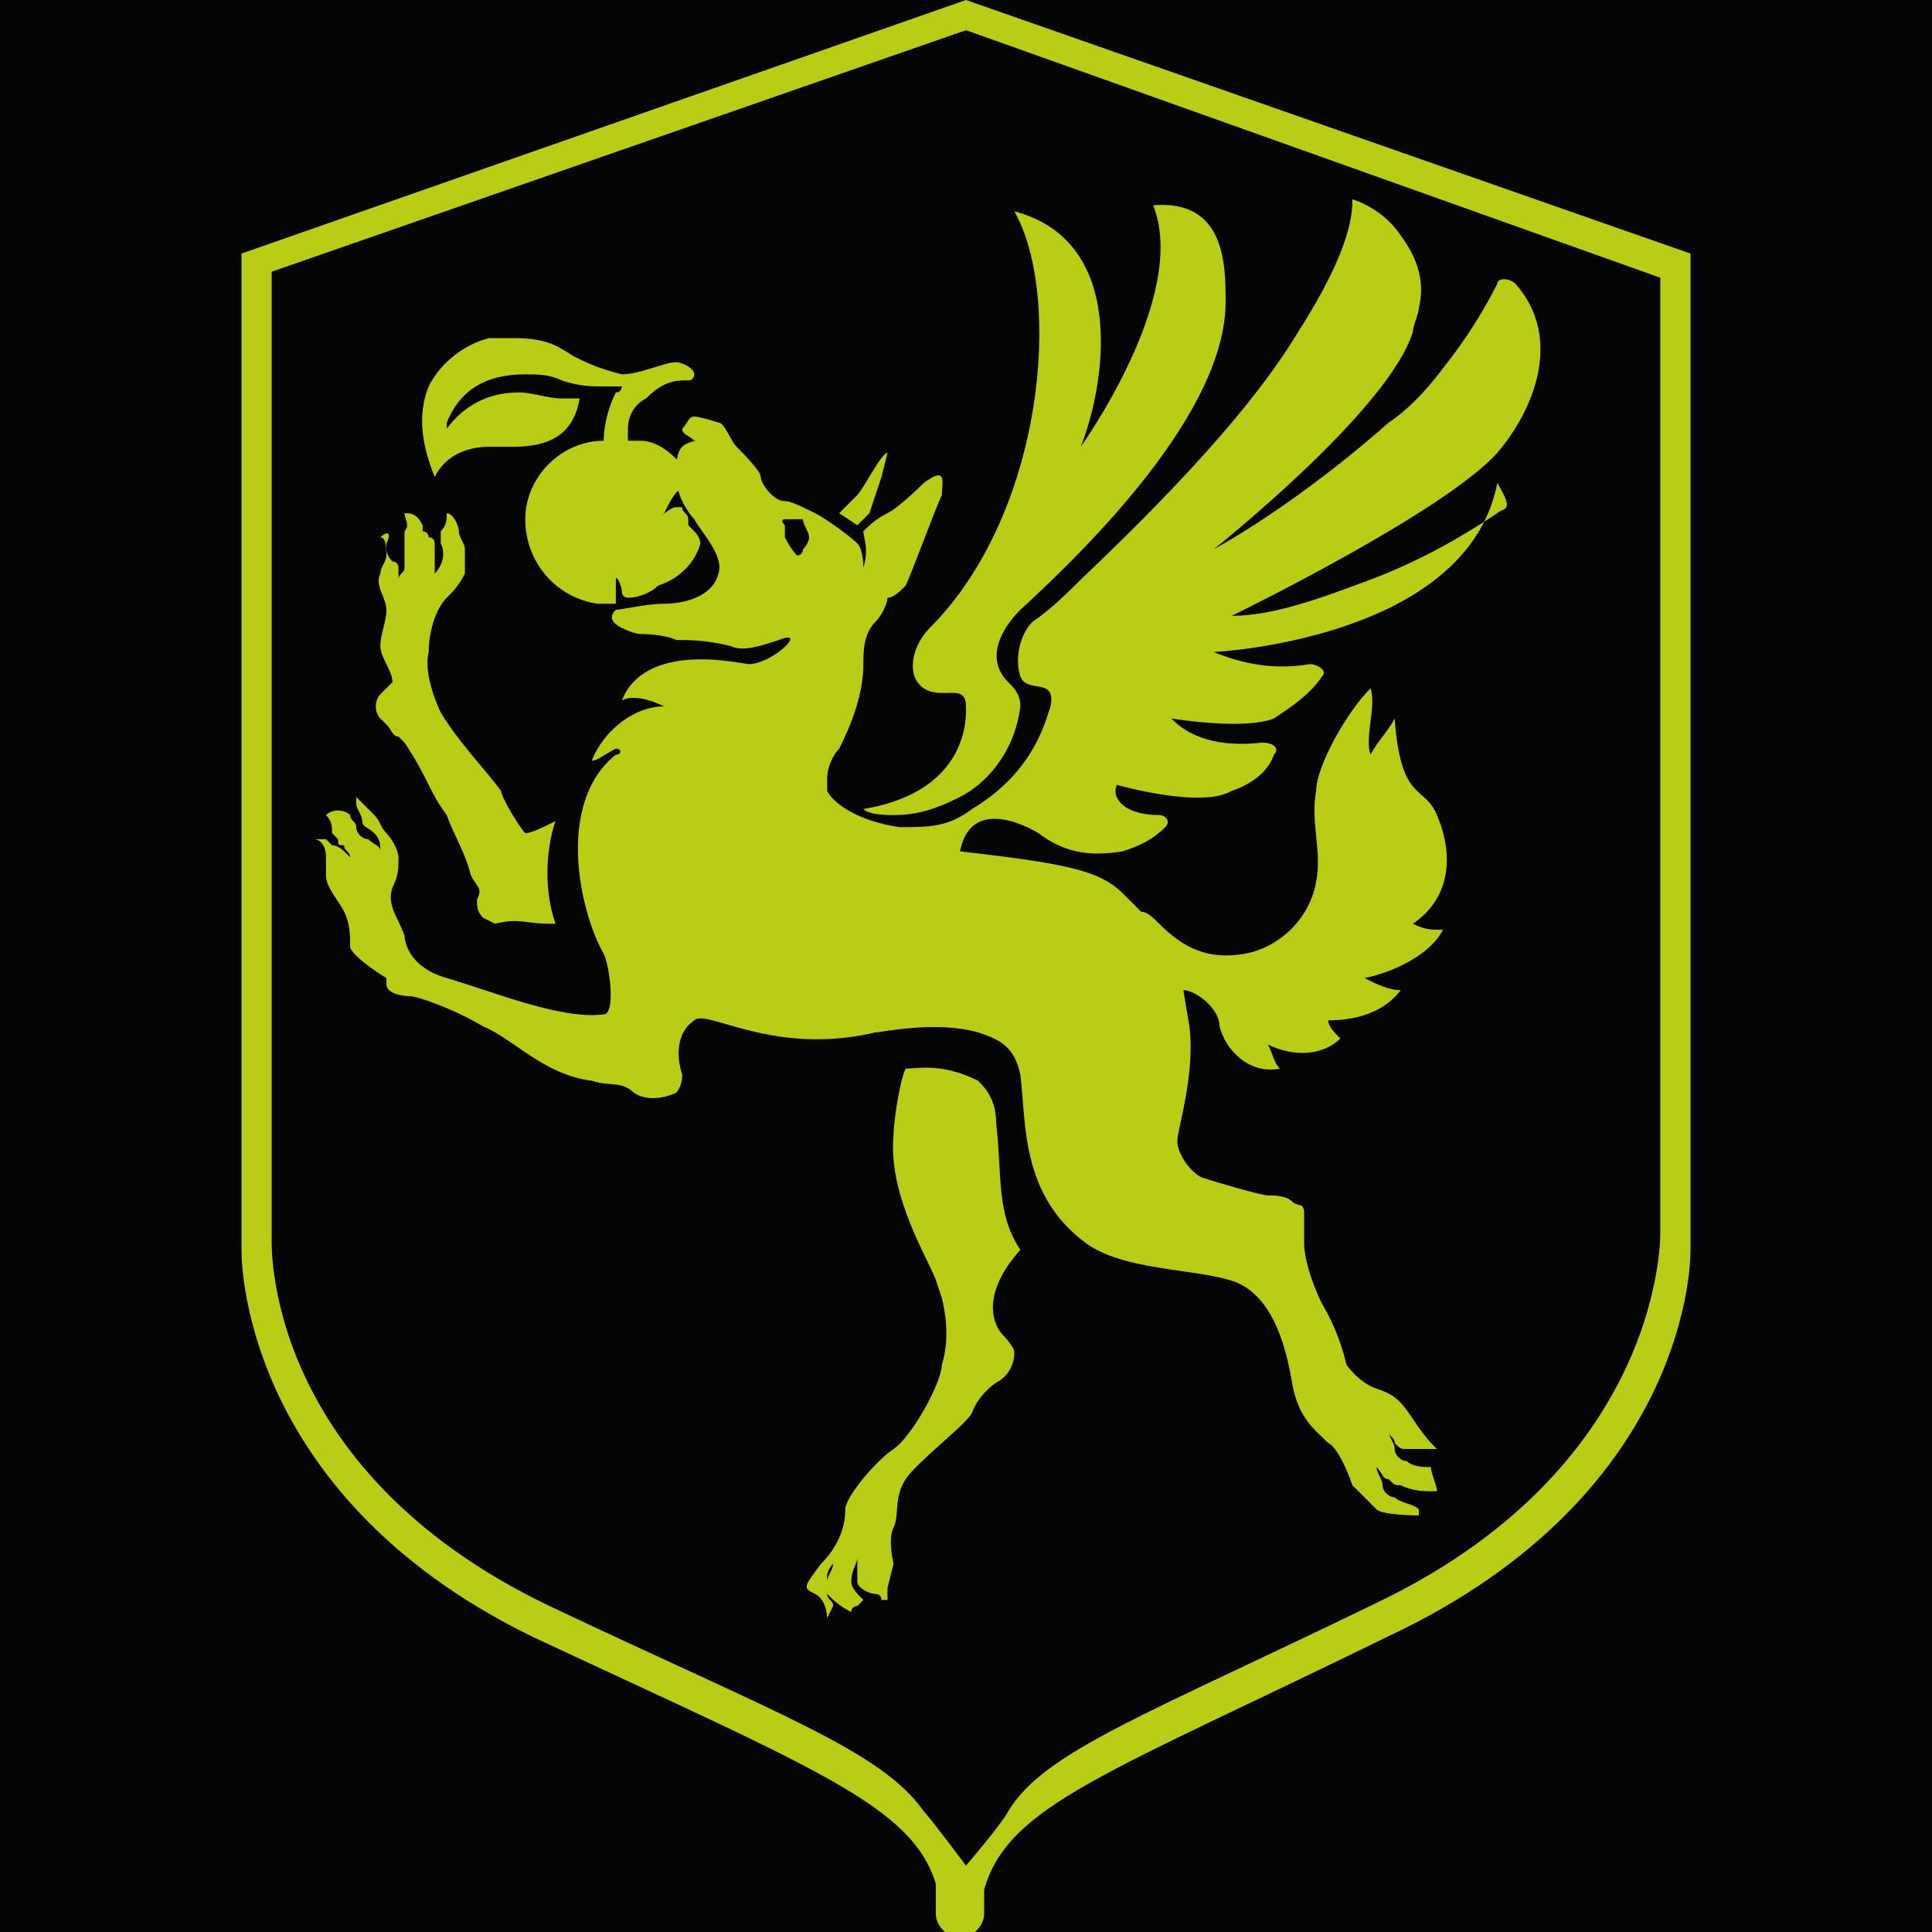
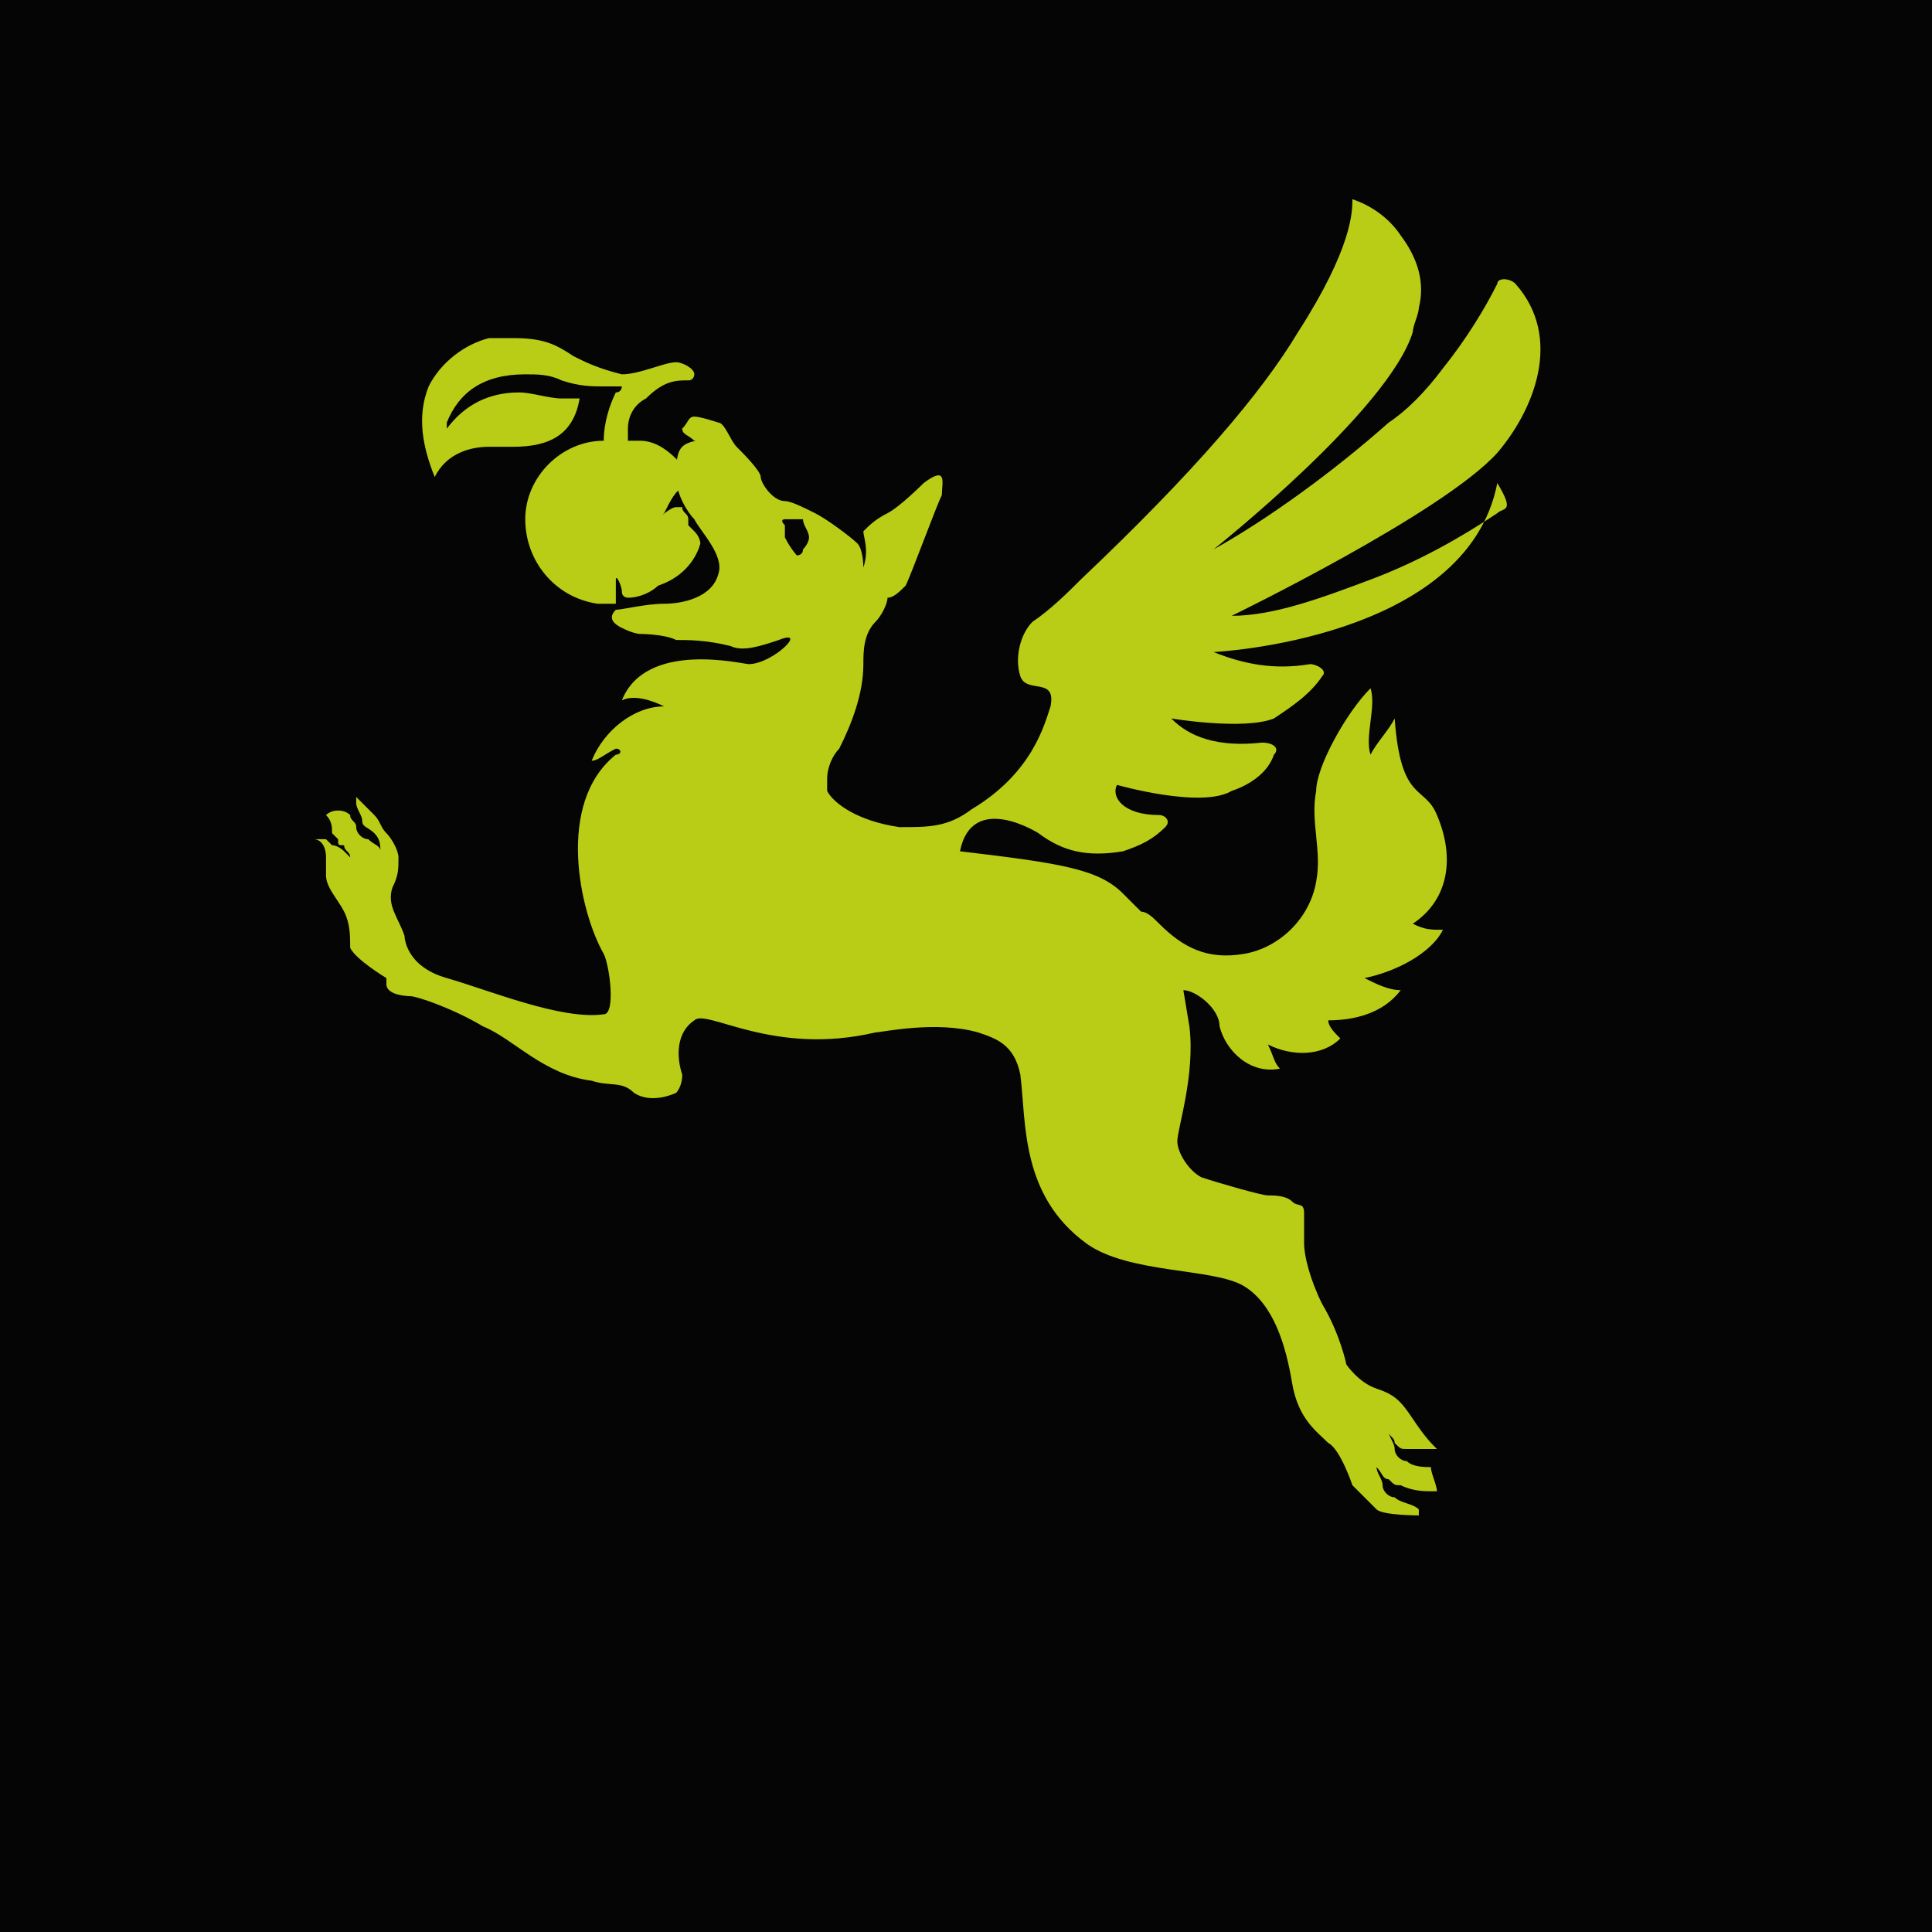
<svg xmlns="http://www.w3.org/2000/svg" version="1.1" id="Layer_1" x="0px" y="0px" viewBox="0 0 32 32" style="enable-background:new 0 0 32 32;" xml:space="preserve">
  <style type="text/css"> .st0{fill:#050505;} .st1{fill-rule:evenodd;clip-rule:evenodd;fill:#BACD16;} .st2{fill:#BACD16;} </style>
  <rect class="st0" width="32" height="32" />
  <g>
    <g>
-       <path class="st1" d="M14.4,8.5l0.2-0.6c0,0,0.1-0.4,0.1-0.4c-0.1,0-0.4,0.6-0.5,0.7c-0.1,0.1-0.3,0.3-0.3,0.3l0.3,0.2L14.4,8.5z" />
-       <path class="st1" d="M28,20.7V4.2L16,0L4,4.2v16.5c0,0-0.1,4,4.8,6.4c4.7,2.2,6.3,2.8,6.7,4.1c0,0,0,0.3,0,0.5 c0,0.2,0.2,0.4,0.4,0.4l0,0c0.2,0,0.4-0.2,0.4-0.4c0-0.2,0-0.4,0-0.4c0.4-1.4,2-1.9,6.7-4.2C28.1,24.7,28,20.7,28,20.7z M22.9,26.5C19,28.4,17.3,29,16.7,30c-0.1,0.2-0.7,0.9-0.7,0.9s-0.6-0.8-0.7-0.9c-0.7-1-2.4-1.6-6.2-3.4c-4.8-2.3-4.6-6.1-4.6-6.1 V4.5L16,0.5l11.5,4.1v15.8C27.5,20.4,27.6,24.2,22.9,26.5z" />
      <path class="st1" d="M11.5,8.8c0,0-0.1-0.1-0.1-0.1c0,0,0,0,0-0.1c0-0.1-0.1-0.1-0.1-0.2c0,0-0.1,0-0.1,0c-0.1,0-0.3,0.2-0.2,0.1 c0.1-0.2,0.2-0.4,0.3-0.4c0-0.1,0-0.1,0-0.2c0-0.1,0-0.2-0.1-0.3c-0.2-0.2-0.4-0.3-0.6-0.3c-0.1,0-0.1,0-0.2,0c0-0.1,0-0.1,0-0.2 c0-0.2,0.1-0.4,0.3-0.5c0.3-0.3,0.5-0.3,0.7-0.3c0.1,0,0.1-0.1,0.1-0.1c0-0.1-0.2-0.2-0.3-0.2c-0.2,0-0.6,0.2-0.9,0.2 C9.9,6.1,9.7,6,9.5,5.9C9.2,5.7,9,5.6,8.5,5.6c-0.1,0-0.2,0-0.4,0C7.7,5.7,7.3,6,7.1,6.4C6.9,6.9,7,7.4,7.2,7.9 c0.2-0.4,0.6-0.5,0.9-0.5c0,0,0.1,0,0.1,0c0.1,0,0.2,0,0.3,0c0.6,0,1-0.2,1.1-0.8c0,0,0,0,0,0c-0.1,0-0.2,0-0.3,0 c-0.2,0-0.5-0.1-0.7-0.1c-0.5,0-0.9,0.2-1.2,0.6l0,0l0-0.1C7.6,6.5,8,6.2,8.7,6.2c0.2,0,0.4,0,0.6,0.1l0,0C9.6,6.4,9.8,6.4,10,6.4 c0.1,0,0.2,0,0.3,0c0,0,0,0.1-0.1,0.1C10.1,6.7,10,7,10,7.3C9.3,7.3,8.7,7.9,8.7,8.6c0,0.7,0.5,1.3,1.2,1.4c0,0,0,0,0,0 c0.1,0,0.2,0,0.3,0c0-0.1,0-0.2,0-0.4c0-0.1,0.1,0.1,0.1,0.2c0,0.1,0.1,0.1,0.1,0.1c0.2,0,0.4-0.1,0.5-0.2C11.5,9.5,11.6,9,11.6,9 S11.6,8.9,11.5,8.8z" />
-       <path class="st1" d="M16.9,20.7c-0.4-0.6-0.3-1.2-0.4-2.1c0-0.4-0.2-0.6-0.3-0.7c-0.6-0.3-1-0.2-1.2-0.2c-0.1,0.2-0.2,0.9-0.2,1.1 c-0.1,1,0.6,2.1,0.7,2.4l0.1,0.3c0.1,0.4,0.1,0.8,0,1.1c0,0.3-0.5,1.2-0.8,1.4S14,24.8,14,25c0,0.1,0,0.5-0.4,0.9 c-0.3,0.4-0.3,0.4-0.1,0.5s0.2,0.4,0.2,0.4l0.1-0.2c0-0.1-0.1-0.1-0.1-0.2c0-0.1,0-0.2,0-0.3c0-0.1,0.1-0.2,0.1-0.2 c0,0.1-0.1,0.2-0.1,0.3c0,0.1,0,0.2,0,0.2c0.1,0.1,0.2,0.2,0.4,0.3c0-0.1,0.1-0.1,0.1-0.1c0,0,0.1-0.1,0.1-0.1 c-0.1-0.1-0.2-0.2-0.2-0.3c0-0.2,0.1-0.3,0.1-0.4c0,0.1,0,0.3,0,0.4c0,0.1,0.2,0.2,0.3,0.2c0,0,0.1,0,0.1,0.1l0.1,0l0-0.2l0.1-0.4 c0,0-0.1-0.4,0-0.6c0.1-0.2,0-0.5,0.2-0.8c0.2-0.3,1-0.9,1.1-1.1c0.1-0.3,0.4-0.5,0.4-0.5c0.2-0.1,0.3-0.3,0.3-0.5 c0-0.1-0.2-0.3-0.2-0.3S16.1,21.6,16.9,20.7z" />
-       <path class="st1" d="M15.4,10.4c-0.3,0.3-0.4,0.8-0.1,1c0.3,0.2,0.7-0.1,0.7,0.3c0,0.1,0.1,1.4-1.7,1.7c0.1,0.1,0.4,0.1,0.5,0.1 c0.4,0,0.7-0.1,1.1-0.3c0.4-0.2,0.9-0.7,1-1.5c0-0.2-0.1-0.3-0.2-0.4c-0.4-0.4-0.1-0.9,0.2-1.2c1.2-1.1,3.4-3.3,3.4-5.1 c0-0.6,0-1.7-1.2-1.6c0.6,1.5-1.2,4-1.2,4c0.4-1,0.8-3.4-1.1-3.9C17.6,4.9,17.3,8.5,15.4,10.4z" />
-       <path class="st1" d="M6.3,11.5c-0.1,0.1-0.1,0.3,0,0.4c0,0,0.1,0.1,0.1,0.1c0.1,0.1,0.1,0.2,0.2,0.2c0,0,0.1,0.1,0.1,0.1 c0.4,0.6,0.4,0.8,0.7,1.2c0.1,0.3,0.3,0.6,0.4,1c0.1,0.2,0.2,0.2,0.1,0.4c0,0.1,0,0.2,0.1,0.3c0,0,0.2,0.1,0.2,0.1 c0.4-0.1,0.5,0,0.9,0c0,0,0.1,0,0.1,0c-0.3-0.9,0-1.7,0-1.7c-0.2,0.1-0.4,0.2-0.5,0.2c-0.1-0.1-0.4-0.6-0.4-0.7 c-0.3-0.4-0.7-0.8-1-1.3c0,0-0.3-0.6-0.2-1c0-0.3,0.1-0.7,0.3-0.9c0.1-0.1,0.2-0.2,0.3-0.4c0-0.1,0-0.3,0-0.4 c0-0.1-0.1-0.2-0.1-0.3c0-0.1-0.1-0.3-0.2-0.3c0,0.1,0,0.2-0.1,0.3c0,0,0,0,0,0.1c0,0,0,0.1,0,0.1c0.1,0.2,0,0.4-0.1,0.5 c0-0.2,0-0.3,0-0.5c0,0,0-0.1-0.1-0.1c0,0,0-0.1-0.1-0.1c0,0,0-0.1,0-0.1C6.9,8.5,6.8,8.5,6.7,8.5c0,0.1,0.1,0.2,0,0.3l0,0.2 c0,0.1,0,0.1,0,0.2c0,0.1,0,0.1,0,0.2c0,0.1-0.1,0.1-0.1,0.2c0-0.1,0-0.1,0-0.2c0,0,0-0.1-0.1-0.1c0,0-0.1-0.1-0.1-0.2l0-0.1 C6.5,8.8,6.4,8.8,6.3,8.9c0.1,0,0.1,0.2,0.1,0.3c0,0.1-0.1,0.2-0.1,0.3c-0.1,0.2,0.1,0.4,0.1,0.6c0,0.2-0.1,0.4-0.1,0.6 c0,0.2,0.2,0.4,0.2,0.6C6.4,11.4,6.4,11.4,6.3,11.5C6.3,11.5,6.3,11.5,6.3,11.5z" />
      <path class="st2" d="M24.8,8.5c-0.6,0.4-1.3,0.8-2.1,1.1c-0.8,0.3-1.6,0.6-2.3,0.6c0,0,3.5-1.7,4.4-2.7c0.6-0.7,1.1-1.9,0.3-2.8 c-0.1-0.1-0.3-0.1-0.3,0c-0.2,0.4-0.5,0.9-0.9,1.4C23.6,6.5,23.3,6.8,23,7c-0.9,0.8-2,1.6-2.9,2.1c0,0,2.9-2.3,3.3-3.6 c0-0.1,0.1-0.3,0.1-0.4c0.1-0.4,0-0.8-0.3-1.2c-0.2-0.3-0.5-0.5-0.8-0.6c0,0,0,0,0,0c0,0.2,0,0.8-0.9,2.2c-0.6,1-1.7,2.3-3.6,4.1 c-0.2,0.2-0.5,0.5-0.8,0.7c0,0,0,0,0,0c-0.2,0.2-0.3,0.6-0.2,0.9c0.1,0.3,0.6,0,0.5,0.5c-0.1,0.3-0.3,1.1-1.3,1.7 c-0.4,0.3-0.7,0.3-1.2,0.3c0,0,0,0,0,0c-0.7-0.1-1.1-0.4-1.2-0.6c0-0.1,0-0.2,0-0.2c0-0.2,0.1-0.4,0.2-0.5 c0.2-0.4,0.4-0.9,0.4-1.4c0-0.2,0-0.5,0.2-0.7c0.1-0.1,0.2-0.3,0.2-0.4c0.1,0,0.2-0.1,0.3-0.2c0.1-0.2,0.5-1.3,0.6-1.5 C15.6,8,15.7,7.7,15.3,8c0,0-0.4,0.4-0.6,0.5c-0.2,0.1-0.3,0.2-0.4,0.3c0,0,0,0,0,0c0,0,0,0,0,0c0,0.1,0.1,0.3,0,0.6 c0,0,0-0.3-0.1-0.4c-0.1-0.1-0.5-0.4-0.7-0.5c-0.2-0.1-0.4-0.2-0.5-0.2c-0.2,0-0.4-0.3-0.4-0.4c0-0.1-0.3-0.4-0.4-0.5 C12.1,7.3,12,7,11.9,7c0,0-0.3-0.1-0.4-0.1c-0.1,0-0.1,0.1-0.2,0.2c0,0.1,0.1,0.1,0.2,0.2c0.1,0-0.1,0-0.2,0.1s-0.1,0.3-0.1,0.5 c0,0.3,0.2,0.6,0.3,0.7c0.1,0.2,0.5,0.6,0.4,0.9c-0.1,0.4-0.6,0.5-0.9,0.5c-0.3,0-0.7,0.1-0.8,0.1c-0.1,0.1-0.1,0.2,0.1,0.3 c0.2,0.1,0.3,0.1,0.3,0.1s0.4,0,0.6,0.1c0.2,0,0.5,0,0.9,0.1c0.2,0.1,0.5,0,0.8-0.1c0.5-0.2-0.1,0.4-0.5,0.4 c-0.1,0-1.7-0.4-2.1,0.6c0.2-0.1,0.5,0,0.7,0.1c-0.5,0-1,0.4-1.2,0.9c0.1,0,0.2-0.1,0.4-0.2c0.1,0,0.1,0.1,0,0.1 c-1,0.8-0.6,2.6-0.2,3.3c0.1,0.2,0.2,1,0,1c-0.7,0.1-1.9-0.4-2.6-0.6c-0.7-0.2-0.7-0.7-0.7-0.7c-0.1-0.3-0.3-0.5-0.2-0.8 c0.1-0.2,0.1-0.3,0.1-0.5c0-0.1-0.1-0.3-0.2-0.4c-0.1-0.1-0.1-0.2-0.2-0.3c-0.1-0.1-0.2-0.2-0.3-0.3c0,0,0,0.1,0,0.1c0,0,0,0,0,0 c0,0,0,0,0,0c0,0.1,0.1,0.2,0.1,0.3c0,0.1,0.1,0.1,0.2,0.2c0.1,0.1,0.1,0.2,0.1,0.3c0,0.1-0.1,0.2-0.1,0.3c0-0.1,0.1-0.2,0.1-0.3 c0-0.1-0.1-0.1-0.2-0.2c-0.1,0-0.2-0.1-0.2-0.2c0-0.1-0.1-0.1-0.1-0.2c-0.1-0.1-0.3-0.1-0.4,0c0.1,0.1,0.1,0.2,0.1,0.3l0.1,0.1 c0,0.1,0,0.1,0.1,0.1c0,0.1,0.1,0.1,0.1,0.2c0,0.1,0,0.1,0,0.2c0-0.1,0-0.1,0-0.2c0,0-0.1-0.1-0.1-0.1c0,0-0.1-0.1-0.2-0.1 l-0.1-0.1c-0.1,0-0.2,0-0.2,0c0.1,0,0.2,0.1,0.2,0.3c0,0.1,0,0.2,0,0.3c0,0.2,0.2,0.4,0.3,0.6c0.1,0.2,0.1,0.4,0.1,0.6 c0.1,0.2,0.6,0.5,0.6,0.5c0,0.1,0,0.1,0,0.1c0,0.2,0.4,0.2,0.4,0.2c0.1,0,0.7,0.2,1.2,0.5c0.5,0.2,1,0.8,1.8,0.9c0,0,0,0,0,0 c0.3,0.1,0.5,0,0.7,0.2c0.3,0.2,0.7,0,0.7,0s0.1-0.1,0.1-0.3c0,0,0,0,0,0c-0.1-0.3-0.1-0.7,0.2-0.9c0.2-0.2,1.3,0.6,3,0.2 c0.1,0,1-0.2,1.7,0c0.3,0.1,0.6,0.2,0.7,0.7c0.1,0.8,0,2,1.1,2.8c0.7,0.5,2.1,0.4,2.6,0.7c0.5,0.3,0.7,1,0.8,1.6s0.4,0.8,0.6,1 c0.2,0.1,0.4,0.7,0.4,0.7s0.3,0.3,0.4,0.4c0.1,0.1,0.7,0.1,0.7,0.1l0-0.1c-0.1-0.1-0.3-0.1-0.4-0.2c-0.1,0-0.2-0.1-0.2-0.2 c0-0.1-0.1-0.2-0.1-0.3c0.1,0.1,0.1,0.2,0.2,0.2c0.1,0.1,0.1,0.1,0.2,0.1c0.2,0.1,0.4,0.1,0.5,0.1c0,0,0,0,0.1,0c0,0,0,0,0,0 c0-0.1-0.1-0.3-0.1-0.4c-0.1,0-0.3,0-0.4-0.1c-0.1,0-0.2-0.1-0.2-0.2c0-0.1-0.1-0.2-0.1-0.3c0,0.1,0.1,0.1,0.1,0.2 c0.1,0.1,0.1,0.1,0.2,0.1c0.2,0,0.3,0,0.5,0c0,0,0,0,0,0c-0.1-0.1-0.2-0.2-0.4-0.5c-0.2-0.3-0.3-0.4-0.6-0.5 c-0.3-0.1-0.5-0.4-0.5-0.4s-0.1-0.5-0.4-1c-0.2-0.4-0.3-0.8-0.3-1s0-0.4,0-0.5c0-0.2-0.1-0.1-0.2-0.2c-0.1-0.1-0.3-0.1-0.4-0.1 c-0.1,0-0.8-0.2-1.1-0.3c-0.2-0.1-0.4-0.4-0.4-0.6c0-0.2,0.3-1.1,0.2-1.9c0,0-0.1-0.6-0.1-0.6c0.2,0,0.6,0.3,0.6,0.6 c0.1,0.4,0.5,0.8,1,0.7c-0.1-0.1-0.1-0.2-0.2-0.4c0.4,0.2,0.9,0.2,1.2-0.1c-0.1-0.1-0.2-0.2-0.2-0.3c0.4,0,0.9-0.1,1.2-0.5 c-0.2,0-0.4-0.1-0.6-0.2c0.5-0.1,1.1-0.4,1.3-0.8c-0.2,0-0.3,0-0.5-0.1c0.6-0.4,0.7-1.1,0.4-1.8c-0.2-0.5-0.6-0.2-0.7-1.6 c-0.1,0.2-0.3,0.4-0.4,0.6c-0.1-0.3,0.1-0.8,0-1.1c-0.4,0.4-0.9,1.3-0.9,1.7c-0.1,0.5,0.1,1,0,1.5c-0.1,0.6-0.6,1.1-1.2,1.2 c-0.6,0.1-1-0.1-1.4-0.5c-0.1-0.1-0.2-0.2-0.3-0.2c-0.1-0.1-0.2-0.2-0.3-0.3c-0.4-0.4-1-0.5-2.7-0.7c0.2-1,1.3-0.3,1.3-0.3 c0.4,0.3,0.8,0.4,1.4,0.3c0.3-0.1,0.5-0.2,0.7-0.4c0.1-0.1,0-0.2-0.1-0.2c-0.6,0-0.8-0.3-0.7-0.5c0,0,1.4,0.4,1.9,0.1 c0.3-0.1,0.6-0.3,0.7-0.6c0.1-0.1,0-0.2-0.2-0.2c-0.9,0.1-1.3-0.2-1.5-0.4c0,0,1.2,0.2,1.7,0c0.3-0.2,0.6-0.4,0.8-0.7 c0.1-0.1-0.1-0.2-0.2-0.2c-0.6,0.1-1.1,0-1.6-0.2c0,0,4.2-0.2,4.7-2.8C25.1,8.5,24.9,8.4,24.8,8.5z M13.3,9.1 c0,0.1-0.1,0.1-0.1,0.1c0,0-0.1-0.1-0.2-0.3c0,0,0-0.1,0-0.1s0,0,0,0c0,0,0,0,0,0c0,0,0,0,0,0c0,0,0,0,0,0c0-0.1,0-0.1,0-0.1 c0,0,0,0,0,0c-0.1-0.1,0-0.1,0-0.1s0,0,0.1,0c0,0,0.2,0,0.2,0c0,0,0,0,0,0c0,0,0,0,0,0c0,0.1,0.1,0.2,0.1,0.3 C13.4,9,13.3,9.1,13.3,9.1z" />
    </g>
  </g>
</svg>